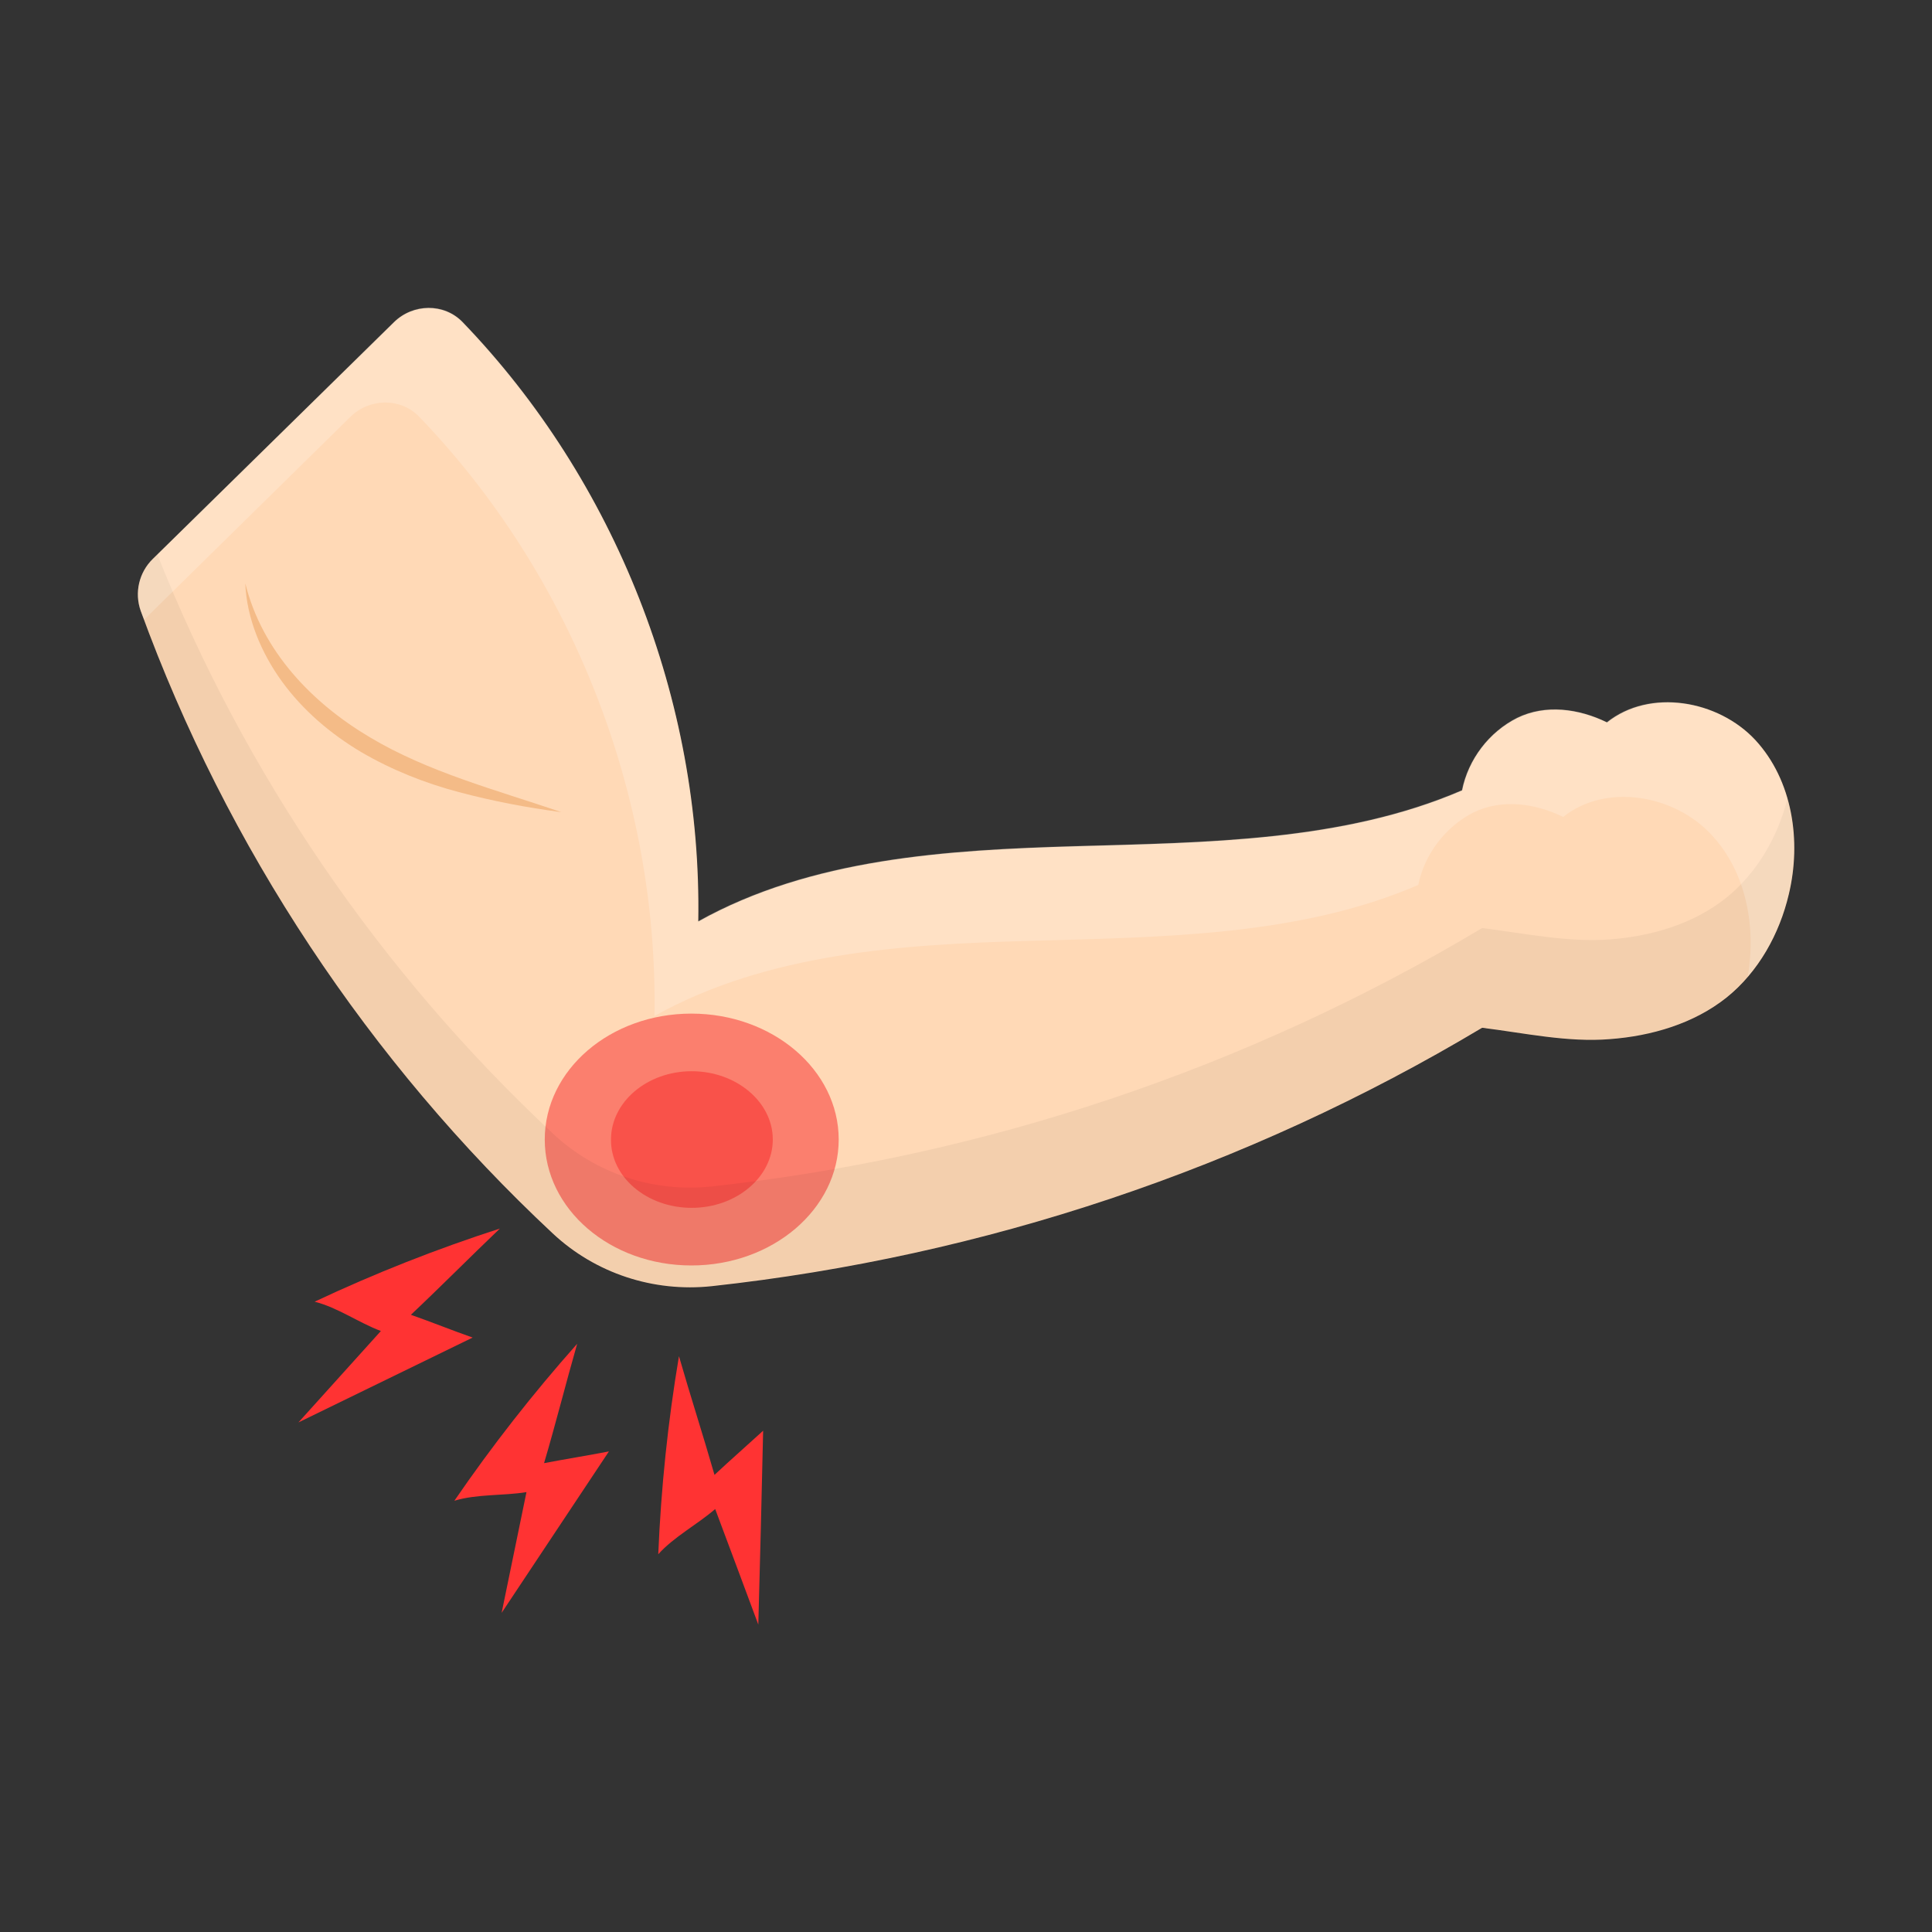
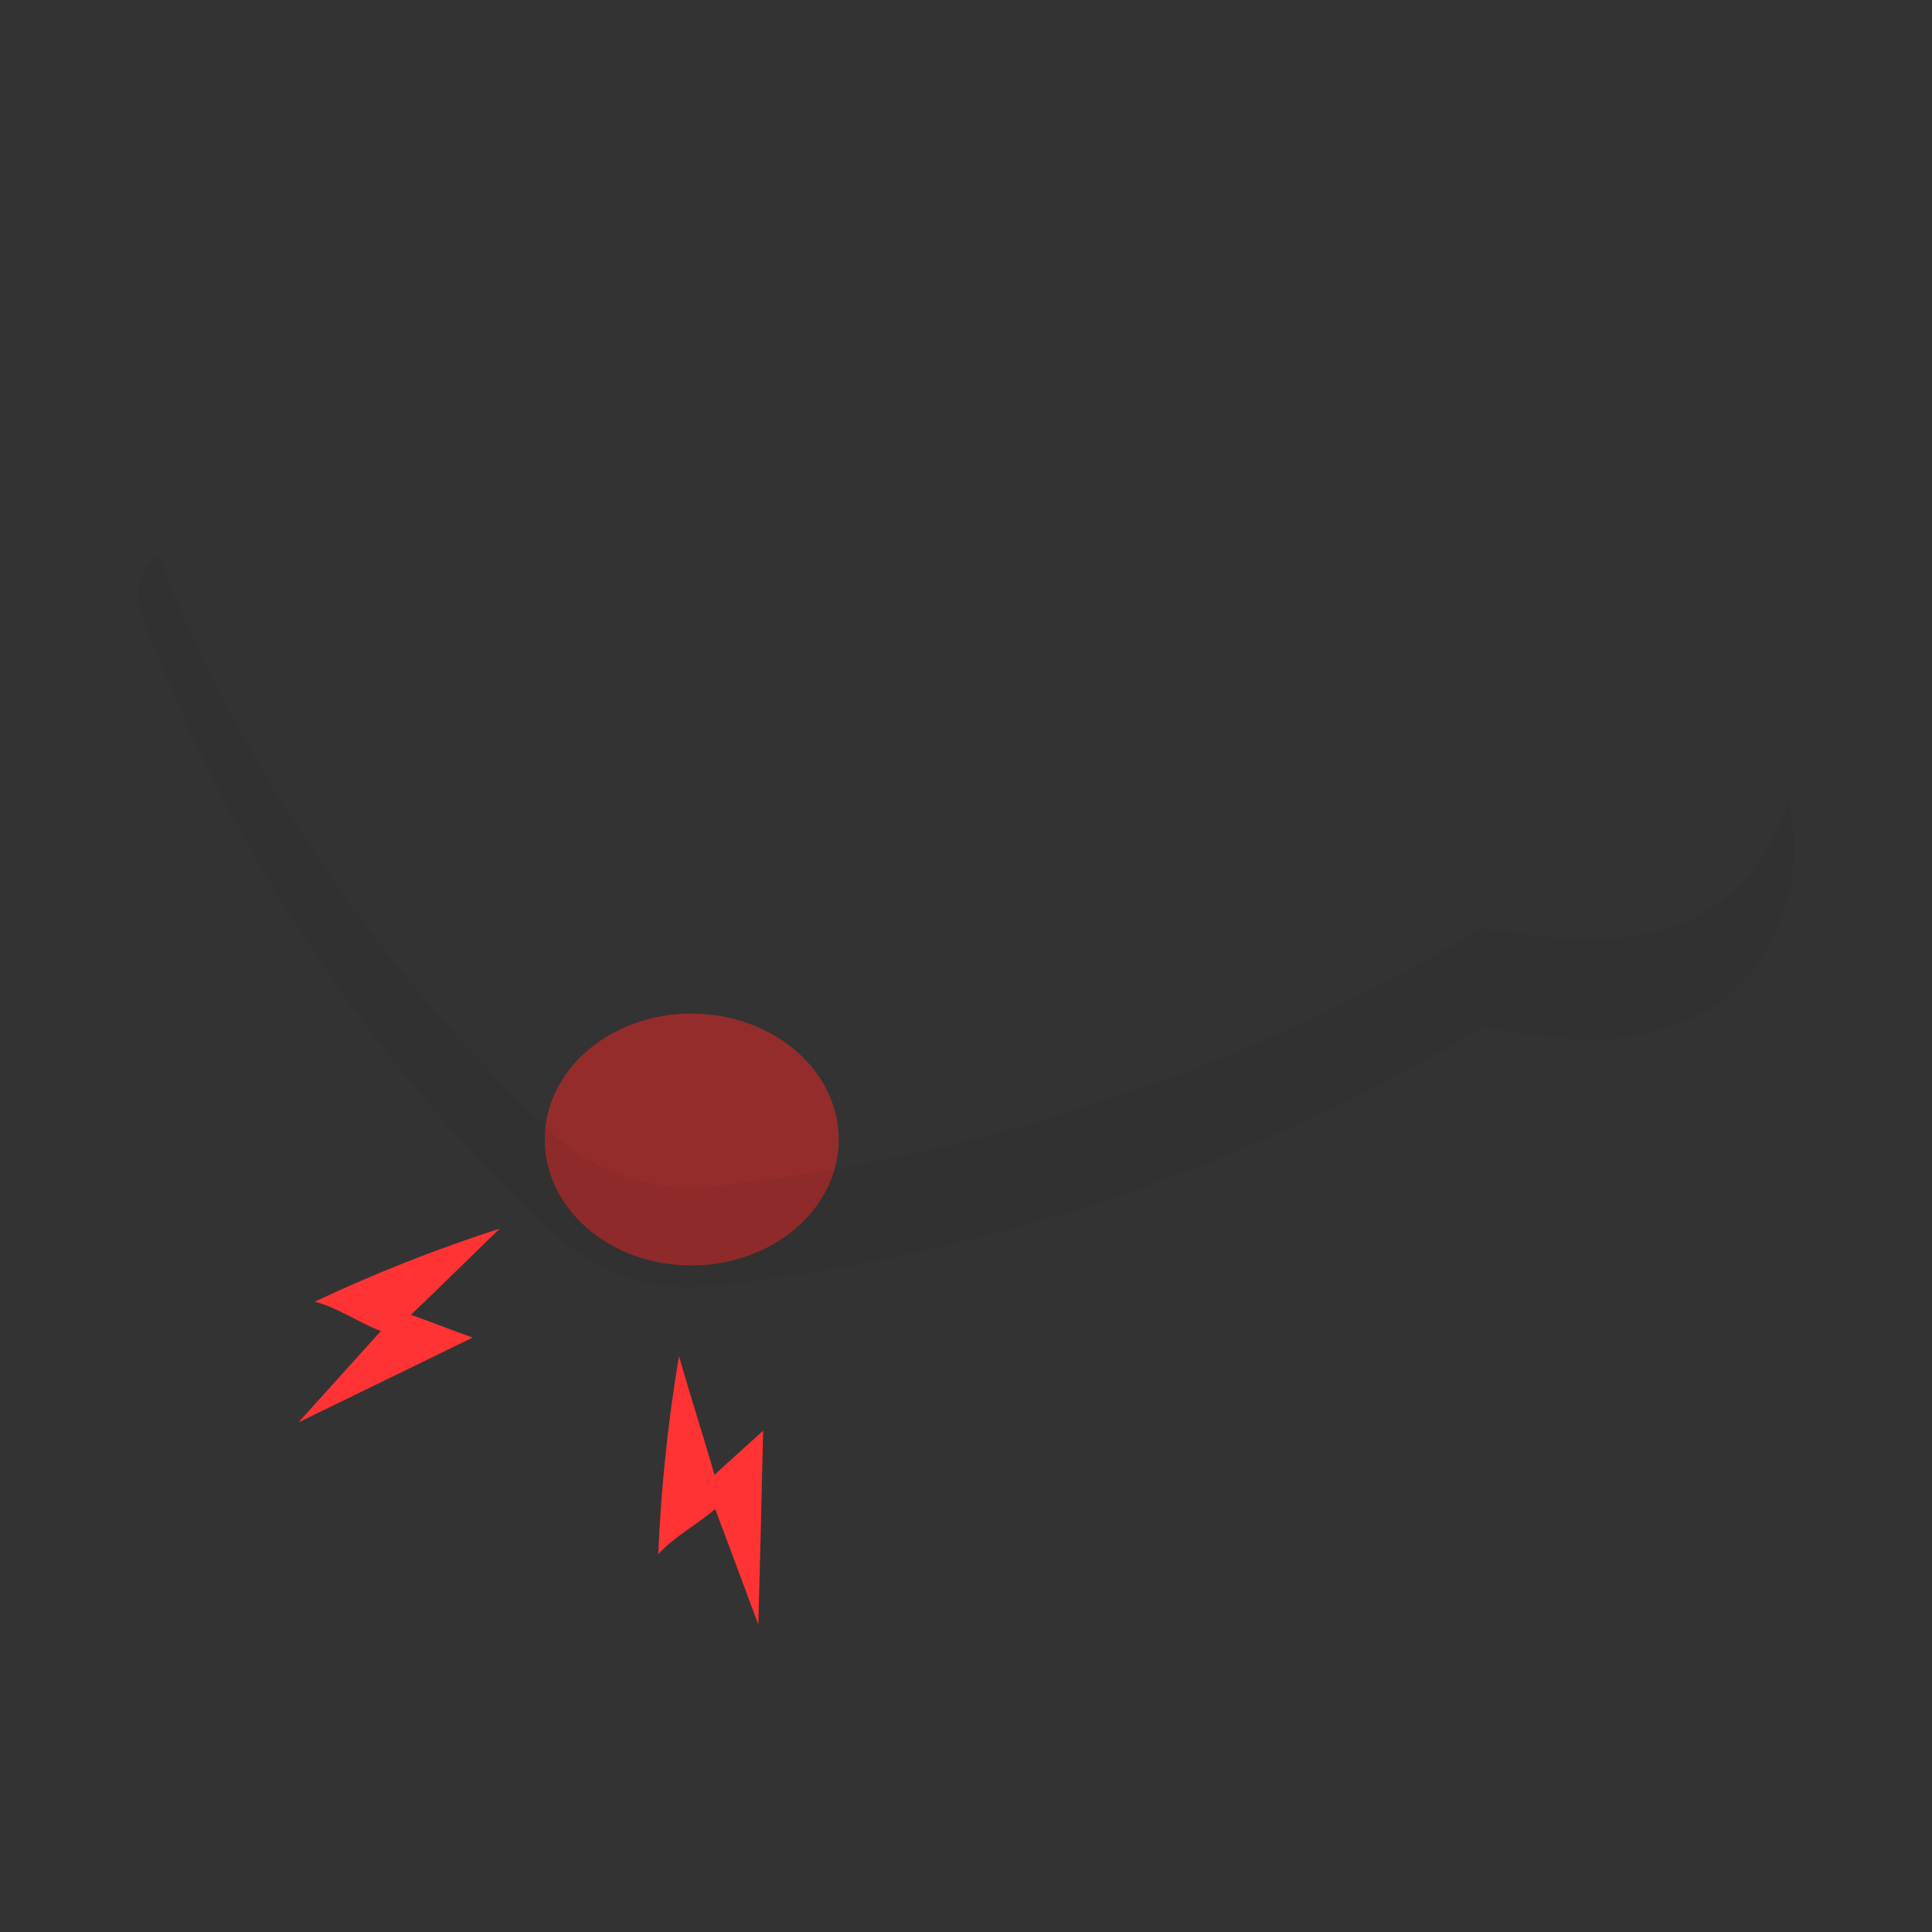
<svg xmlns="http://www.w3.org/2000/svg" id="Layer_1" height="512" viewBox="0 0 56 56" width="512">
  <rect x="0" y="0" width="56" height="56" fill="#333333" stroke="none" />
  <g>
-     <path d="m4.08 17.71c2.49 6.84 6.62 13.07 11.94 18.04 1.24 1.16 2.92 1.71 4.61 1.53 7.88-.86 15.51-3.41 22.33-7.49 1.21.15 2.48.43 3.7.33 1.21-.09 2.44-.45 3.39-1.21.92-.74 1.53-1.84 1.8-2.99.37-1.54.11-3.3-.97-4.47-1.08-1.16-3.06-1.5-4.3-.51-.82-.4-1.78-.53-2.6-.13-.82.41-1.42 1.2-1.6 2.1-3.45 1.49-7.45 1.51-11.2 1.62s-7.66.35-10.94 2.18c.11-6.4-2.4-12.77-6.83-17.37-.54-.56-1.44-.54-1.99 0l-6.99 6.86c-.4.39-.54.98-.35 1.51z" fill="#ffd9b6" />
    <path d="m20.04 36.68c2.35 0 4.27-1.63 4.27-3.65s-1.92-3.65-4.27-3.65-4.25 1.63-4.25 3.65 1.9 3.65 4.25 3.65z" fill="#f92626" opacity=".5" />
-     <path d="m20.05 35.01c1.29 0 2.35-.89 2.35-1.98s-1.06-1.98-2.35-1.98-2.34.89-2.34 1.98c-.01 1.09 1.04 1.98 2.34 1.98z" fill="#f92626" opacity=".5" />
-     <path d="m7.11 16.91c.49 1.97 1.94 3.47 3.61 4.46 1.69 1.01 3.64 1.52 5.55 2.17-1-.13-1.99-.32-2.97-.58s-1.94-.64-2.83-1.16c-.89-.53-1.69-1.21-2.3-2.05-.6-.83-1.02-1.83-1.06-2.84z" fill="#f4bb87" />
    <g fill="#f33">
      <path d="m11.04 38.58c-.83.92-1.57 1.74-2.39 2.65 1.68-.82 3.37-1.64 5.05-2.46-.6-.21-1.19-.45-1.79-.66.87-.82 1.71-1.67 2.58-2.5-1.83.59-3.63 1.3-5.37 2.12.67.17 1.28.61 1.92.85z" />
-       <path d="m15.26 43.25c-.25 1.21-.47 2.29-.72 3.5 1.04-1.56 2.07-3.12 3.11-4.68-.62.12-1.25.22-1.88.34.34-1.15.63-2.31.96-3.46-1.28 1.44-2.47 2.96-3.56 4.55.66-.2 1.41-.14 2.09-.25z" />
      <path d="m20.73 43.74c.43 1.15.82 2.19 1.25 3.35.05-1.87.1-3.75.14-5.62-.47.43-.95.85-1.41 1.28-.33-1.15-.7-2.29-1.03-3.44-.32 1.9-.52 3.82-.6 5.74.46-.51 1.13-.86 1.65-1.31z" />
    </g>
    <path d="m51.84 25.92c-.27 1.15-.88 2.24-1.8 2.98-.95.77-2.17 1.12-3.39 1.22-1.21.09-2.48-.18-3.69-.34-6.82 4.08-14.45 6.64-22.33 7.49-1.69.19-3.36-.37-4.6-1.52-5.33-4.97-9.46-11.2-11.95-18.04-.19-.53-.05-1.12.35-1.51l.13-.13c2.52 6.35 6.47 12.12 11.47 16.79 1.24 1.16 2.91 1.71 4.6 1.53 7.88-.86 15.51-3.41 22.33-7.49 1.21.15 2.48.42 3.69.33 1.22-.09 2.44-.45 3.39-1.21.89-.72 1.49-1.76 1.77-2.87.25.89.25 1.86.03 2.77z" opacity=".05" />
-     <path d="m51.84 25.92c-.2.87-.6 1.71-1.18 2.38.25-1.45-.05-3.03-1.05-4.1-1.08-1.17-3.06-1.51-4.3-.52-.82-.4-1.78-.53-2.6-.13-.81.41-1.42 1.21-1.6 2.1-3.44 1.49-7.45 1.51-11.2 1.62-3.75.1-7.66.35-10.94 2.18.11-6.4-2.39-12.77-6.82-17.37-.54-.56-1.44-.54-1.99 0l-5.98 5.88c-.04-.08-.07-.17-.1-.25-.19-.53-.05-1.12.35-1.51l6.99-6.87c.55-.54 1.45-.56 1.99 0 4.43 4.6 6.93 10.97 6.82 17.37 3.28-1.83 7.19-2.07 10.94-2.18s7.75-.13 11.2-1.62c.18-.89.79-1.69 1.6-2.1.82-.4 1.78-.27 2.6.13 1.24-.99 3.22-.65 4.3.52 1.08 1.16 1.34 2.92.97 4.47z" fill="#fff" opacity=".2" />
  </g>
</svg>